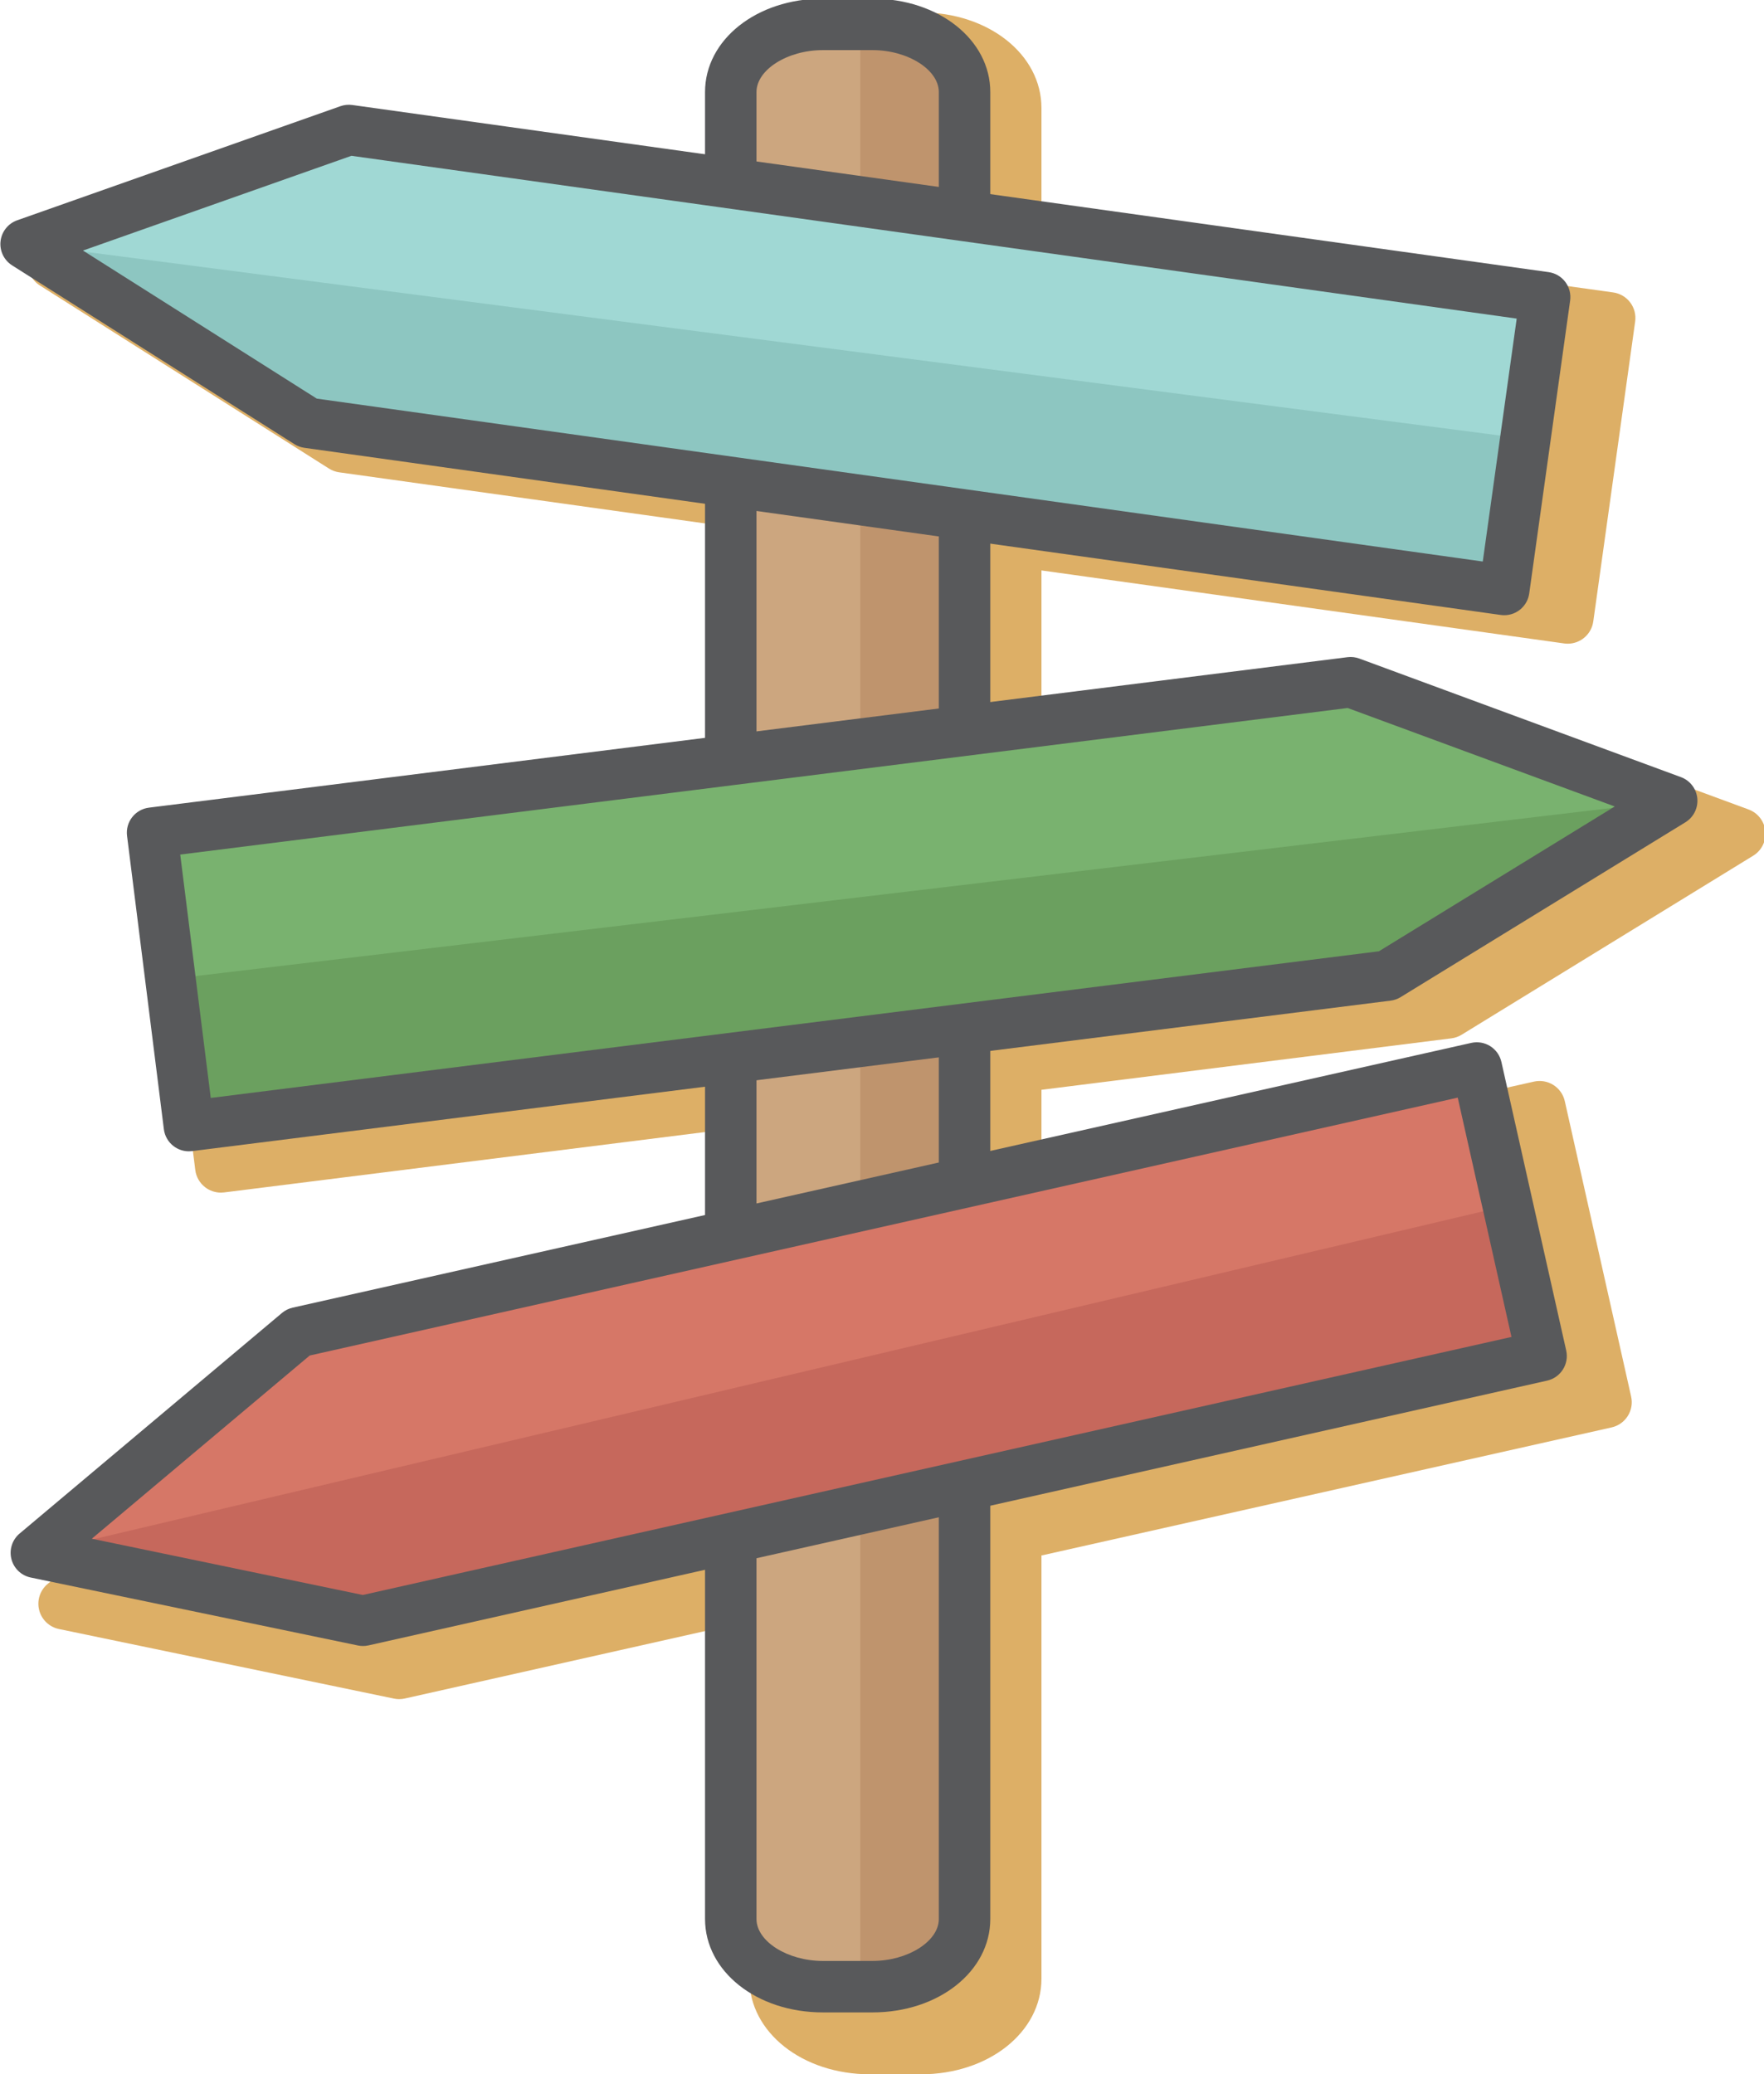
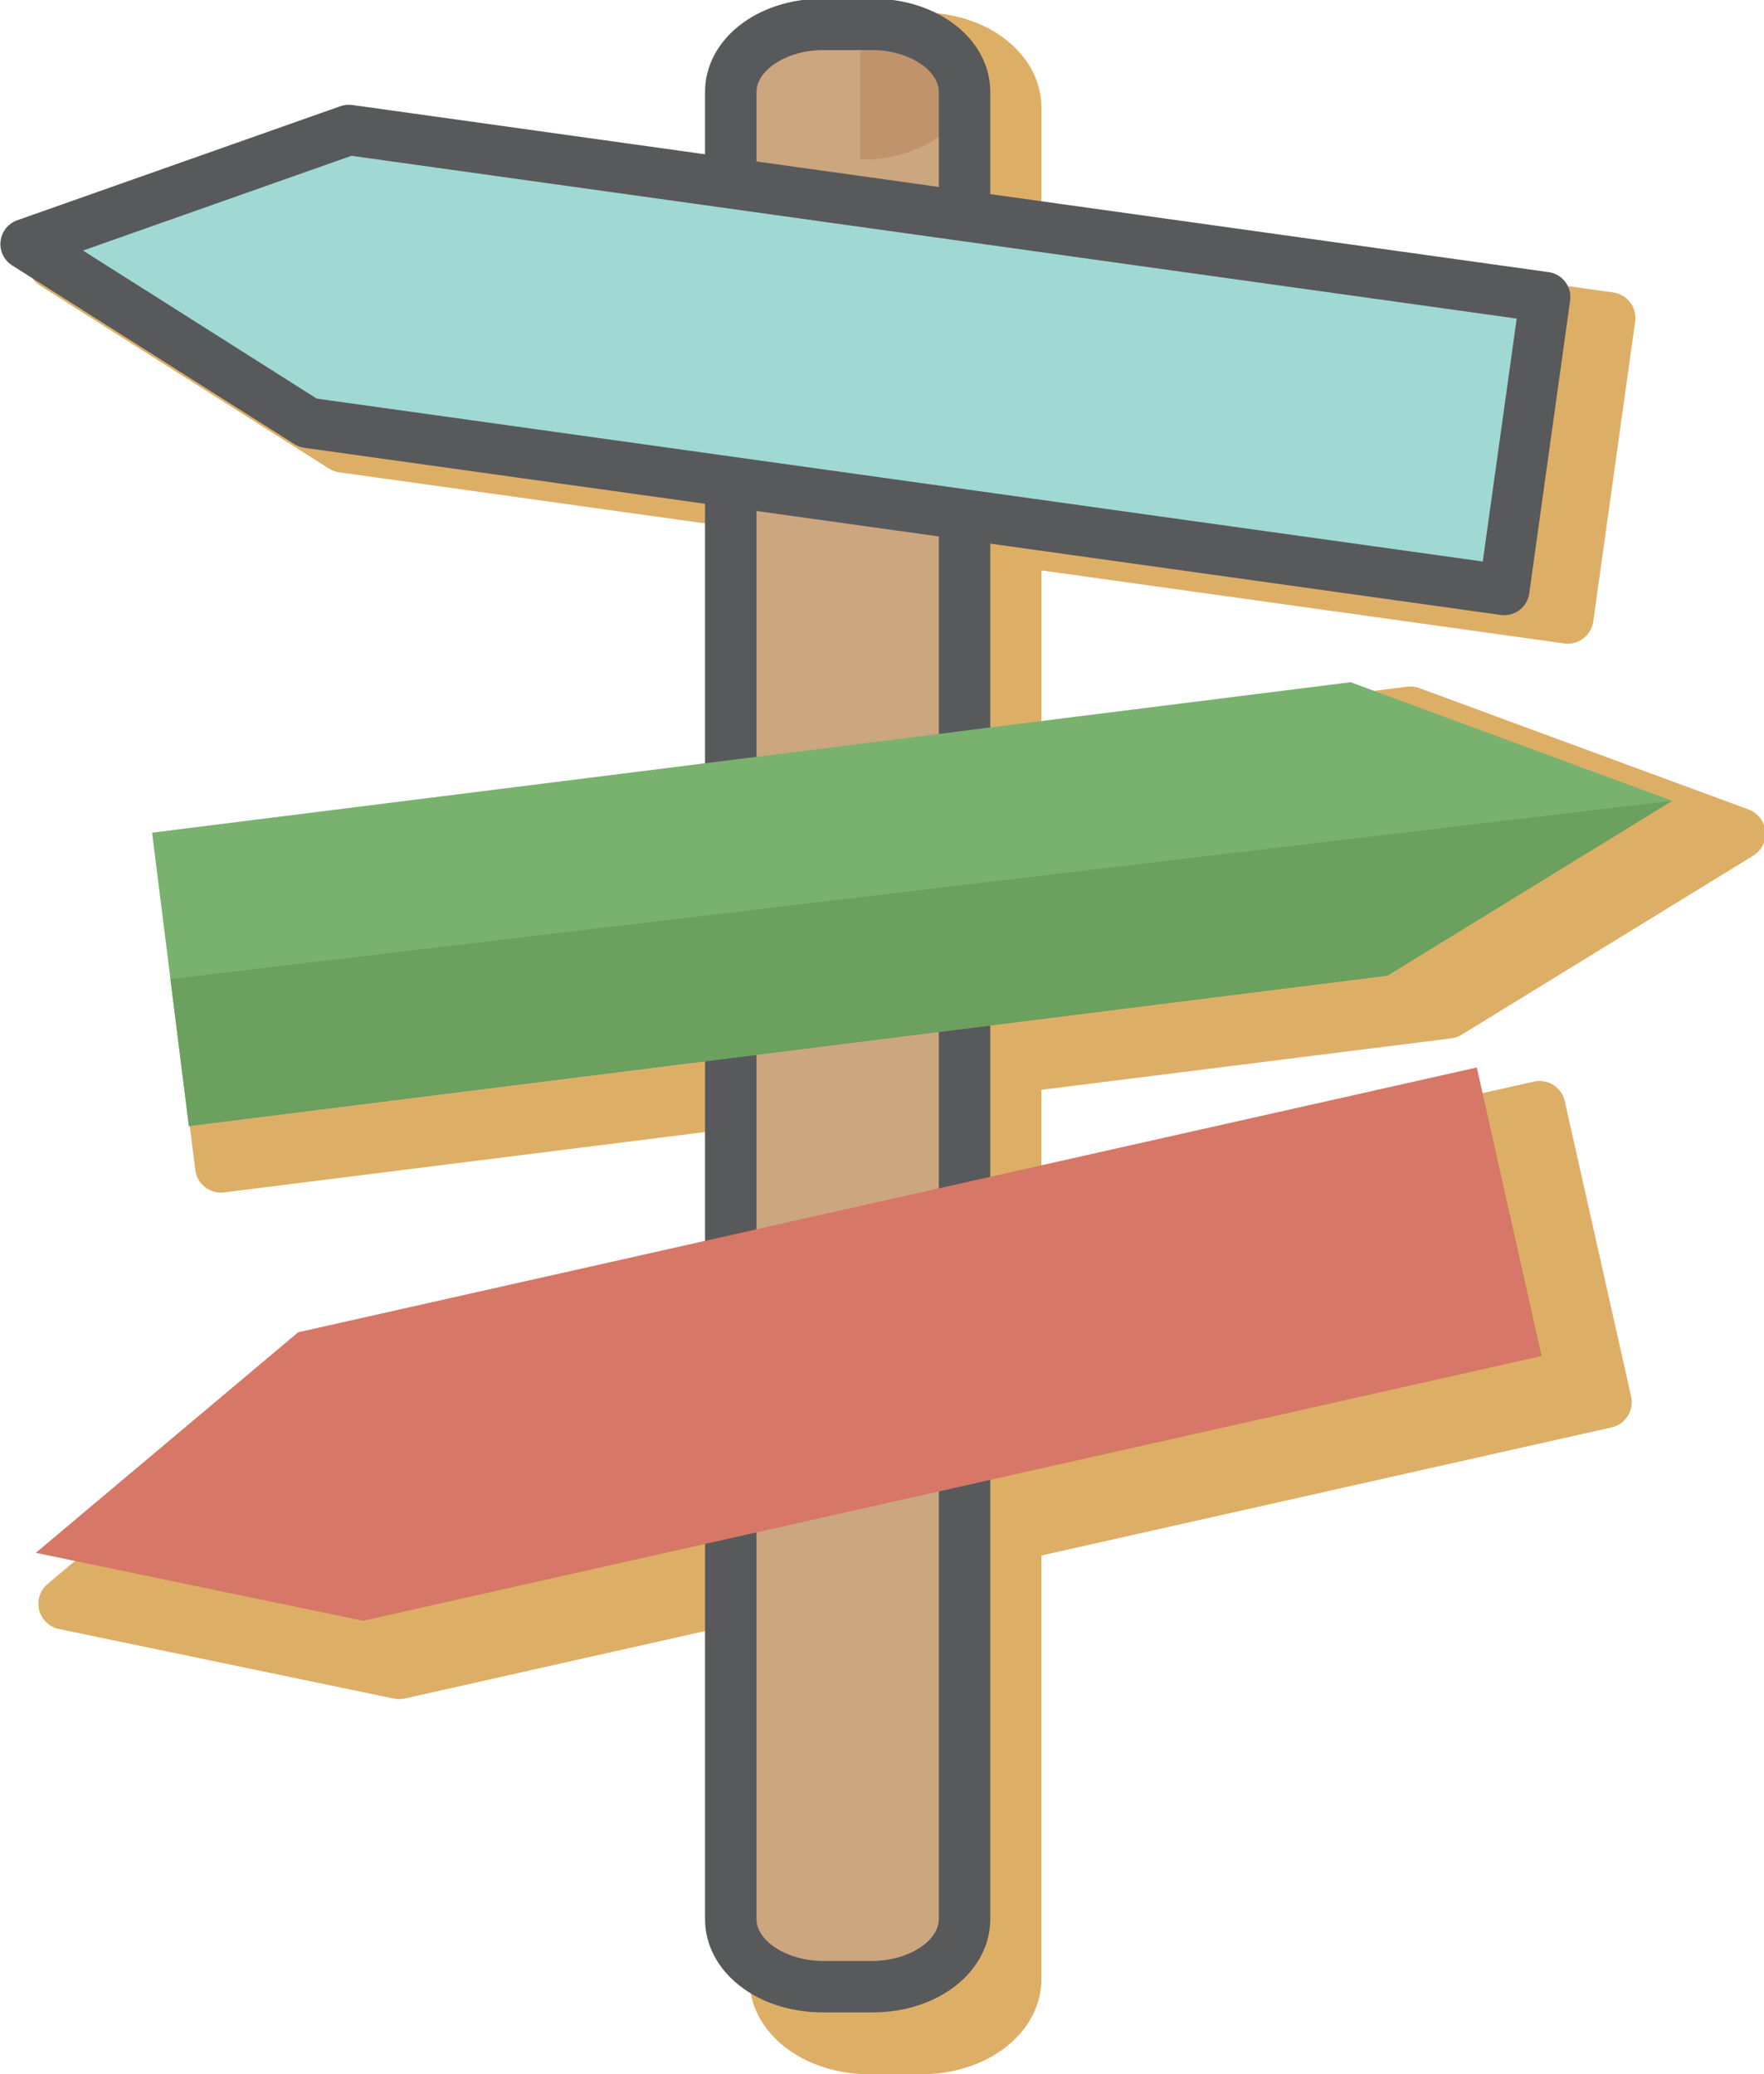
<svg xmlns="http://www.w3.org/2000/svg" xmlns:ns1="http://www.inkscape.org/namespaces/inkscape" xmlns:ns2="http://sodipodi.sourceforge.net/DTD/sodipodi-0.dtd" width="134.279mm" height="157.884mm" viewBox="0 0 134.279 157.884" version="1.1" id="svg8" ns1:version="0.92.4 (5da689c313, 2019-01-14)" ns2:docname="alternativni-strava.svg">
  <defs id="defs2">
    <clipPath id="clipPath833" clipPathUnits="userSpaceOnUse">
      <path ns1:connector-curvature="0" id="path831" d="M 0,480 H 640 V 0 H 0 Z" />
    </clipPath>
  </defs>
  <ns2:namedview id="base" pagecolor="#ffffff" bordercolor="#666666" borderopacity="1.0" ns1:pageopacity="0.0" ns1:pageshadow="2" ns1:zoom="0.7" ns1:cx="88.379807" ns1:cy="342.85148" ns1:document-units="mm" ns1:current-layer="g823" showgrid="false" fit-margin-top="0" fit-margin-left="0" fit-margin-right="0" fit-margin-bottom="0" ns1:window-width="1920" ns1:window-height="1057" ns1:window-x="-8" ns1:window-y="-8" ns1:window-maximized="1" />
  <g ns1:label="Layer 1" ns1:groupmode="layer" id="layer1" transform="translate(-18.477,-74.715)">
    <g transform="matrix(0.353,0,0,-0.353,-28.222,238.036)" ns1:label="atac-alternat-strava" id="g823">
      <g id="g827">
        <g clip-path="url(#clipPath833)" id="g829">
          <g transform="translate(512.981,283.449)" id="g835">
            <path ns1:connector-curvature="0" id="path837" style="fill:#ddaf66;fill-opacity:1;fill-rule:nonzero;stroke:none" d="m 0,0 c -0.21,2.123 -1.614,3.938 -3.615,4.676 l -71.006,26.178 c -0.835,0.309 -1.737,0.413 -2.618,0.3 l -78.867,-9.9 v 34.969 l 112.71,-15.744 c 0.26,-0.037 0.521,-0.055 0.776,-0.055 2.734,0 5.119,2.014 5.509,4.798 l 9.031,64.658 c 0.206,1.463 -0.181,2.946 -1.069,4.125 -0.89,1.178 -2.212,1.955 -3.673,2.159 l -123.284,17.221 v 22.536 c 0,11.563 -11.425,20.621 -26.008,20.621 h -10.972 c -14.583,0 -26.007,-9.058 -26.007,-20.621 v -13.737 l -77.881,10.878 c -0.884,0.124 -1.784,0.033 -2.623,-0.263 l -71.363,-25.188 c -2.012,-0.71 -3.439,-2.506 -3.68,-4.624 -0.24,-2.119 0.753,-4.188 2.555,-5.329 l 62.332,-39.47 c 0.67,-0.425 1.422,-0.701 2.207,-0.811 l 88.453,-12.356 V 13.348 L -341.876,-2.064 c -3.051,-0.383 -5.215,-3.166 -4.831,-6.217 l 8.13,-64.778 c 0.183,-1.466 0.943,-2.797 2.108,-3.704 0.982,-0.762 2.186,-1.171 3.416,-1.171 0.231,0 0.463,0.014 0.694,0.043 l 113.266,14.219 v -28.326 l -91.044,-20.45 c -0.868,-0.196 -1.679,-0.597 -2.361,-1.171 l -57.929,-48.696 c -1.634,-1.372 -2.339,-3.557 -1.818,-5.625 0.523,-2.066 2.18,-3.656 4.267,-4.088 l 72.239,-15.001 c 0.372,-0.078 0.752,-0.117 1.131,-0.117 0.408,0 0.818,0.046 1.218,0.135 l 74.297,16.689 v -77.096 c 0,-11.562 11.424,-20.62 26.007,-20.62 h 10.972 c 14.583,0 26.008,9.058 26.008,20.62 v 91.243 l 122.948,27.616 c 3,0.674 4.886,3.652 4.212,6.652 l -14.307,63.698 c -0.324,1.441 -1.208,2.695 -2.454,3.484 -1.247,0.789 -2.758,1.051 -4.198,0.729 l -106.201,-23.855 v 22.085 l 88.383,11.094 c 0.788,0.1 1.544,0.364 2.221,0.779 L -2.629,-5.292 C -0.811,-4.178 0.209,-2.121 0,0" />
          </g>
          <g transform="translate(340.289,48.897)" id="g839">
            <path ns1:connector-curvature="0" id="path841" style="fill:#cca67f;fill-opacity:1;fill-rule:nonzero;stroke:none" d="m 0,0 c 0,-8.059 -8.886,-14.592 -19.848,-14.592 h -10.716 c -10.963,0 -19.85,6.533 -19.85,14.592 v 393.921 c 0,8.058 8.887,14.591 19.85,14.591 h 10.716 C -8.886,408.512 0,401.979 0,393.921 Z" />
          </g>
          <g transform="translate(317.806,457.409)" id="g843">
-             <path ns1:connector-curvature="0" id="path845" style="fill:#bf946d;fill-opacity:1;fill-rule:nonzero;stroke:none" d="m 0,0 c 12.417,0 22.483,-6.533 22.483,-14.591 v -393.921 c 0,-8.059 -10.066,-14.592 -22.483,-14.592" />
+             <path ns1:connector-curvature="0" id="path845" style="fill:#bf946d;fill-opacity:1;fill-rule:nonzero;stroke:none" d="m 0,0 c 12.417,0 22.483,-6.533 22.483,-14.591 c 0,-8.059 -10.066,-14.592 -22.483,-14.592" />
          </g>
          <g transform="translate(309.725,451.86)" id="g847">
            <path ns1:connector-curvature="0" id="path849" style="fill:#58595b;fill-opacity:1;fill-rule:nonzero;stroke:none" d="m 0,0 c -7.618,0 -14.302,-4.226 -14.302,-9.043 v -393.921 c 0,-4.817 6.684,-9.043 14.302,-9.043 h 10.717 c 7.617,0 14.3,4.226 14.3,9.043 V -9.043 C 25.017,-4.226 18.334,0 10.717,0 Z M 10.717,-423.104 H 0 c -14.242,0 -25.398,8.847 -25.398,20.14 V -9.043 c 0,11.293 11.156,20.14 25.398,20.14 h 10.717 c 14.241,0 25.398,-8.847 25.398,-20.14 v -393.921 c 0,-11.293 -11.157,-20.14 -25.398,-20.14" />
          </g>
          <g transform="translate(431.484,252.303)" id="g851">
            <path ns1:connector-curvature="0" id="path853" style="fill:#79b26f;fill-opacity:1;fill-rule:nonzero;stroke:none" d="M 0,0 -258.46,-32.443 -266.399,30.822 -7.941,63.266 61.407,37.699 Z" />
          </g>
          <g transform="translate(492.892,290.002)" id="g855">
            <path ns1:connector-curvature="0" id="path857" style="fill:#6ba05f;fill-opacity:1;fill-rule:nonzero;stroke:none" d="m 0,0 -61.407,-37.699 -258.46,-32.443 -3.979,31.701" />
          </g>
          <g transform="translate(210.572,113.197)" id="g859">
            <path ns1:connector-curvature="0" id="path861" style="fill:#d67767;fill-opacity:1;fill-rule:nonzero;stroke:none" d="M 0,0 254.154,57.087 240.182,119.299 -13.974,62.211 -70.551,14.651 Z" />
          </g>
          <g transform="translate(140.022,127.849)" id="g863">
-             <path ns1:connector-curvature="0" id="path865" style="fill:#c6685c;fill-opacity:1;fill-rule:nonzero;stroke:none" d="m 0,0 70.551,-14.651 254.154,57.087 -6.419,32.661 z" />
-           </g>
+             </g>
          <g transform="translate(198.69,371.493)" id="g867">
            <path ns1:connector-curvature="0" id="path869" style="fill:#a0d8d4;fill-opacity:1;fill-rule:nonzero;stroke:none" d="M 0,0 257.982,-36.038 266.805,27.111 8.82,63.148 -60.877,38.548 Z" />
          </g>
          <g transform="translate(137.812,410.041)" id="g871">
-             <path ns1:connector-curvature="0" id="path873" style="fill:#8dc6c1;fill-opacity:1;fill-rule:nonzero;stroke:none" d="m 0,0 60.877,-38.548 257.982,-36.038 4.553,32.593 z" />
-           </g>
+             </g>
          <g transform="translate(171.157,278.408)" id="g875">
-             <path ns1:connector-curvature="0" id="path877" style="fill:#58595b;fill-opacity:1;fill-rule:nonzero;stroke:none" d="m 0,0 6.585,-52.477 251.899,31.62 50.86,31.223 -57.596,21.235 z m 1.867,-63.986 c -1.202,0 -2.377,0.399 -3.336,1.144 -1.138,0.885 -1.88,2.186 -2.059,3.616 l -7.94,63.266 c -0.373,2.98 1.739,5.698 4.719,6.072 l 258.458,32.444 c 0.862,0.108 1.741,0.008 2.558,-0.294 l 69.348,-25.567 c 1.954,-0.72 3.325,-2.494 3.531,-4.566 0.205,-2.072 -0.792,-4.08 -2.567,-5.17 l -61.407,-37.698 c -0.66,-0.406 -1.4,-0.665 -2.168,-0.761 L 2.544,-63.943 c -0.226,-0.029 -0.452,-0.043 -0.677,-0.043" />
-           </g>
+             </g>
          <g transform="translate(152.095,130.894)" id="g879">
-             <path ns1:connector-curvature="0" id="path881" style="fill:#58595b;fill-opacity:1;fill-rule:nonzero;stroke:none" d="M 0,0 58.433,-12.135 306.135,43.504 294.546,95.104 46.988,39.5 Z m 58.478,-23.135 c -0.371,0 -0.742,0.038 -1.106,0.114 L -13.179,-8.37 c -2.039,0.424 -3.657,1.974 -4.167,3.994 -0.508,2.02 0.18,4.152 1.774,5.492 l 56.577,47.56 c 0.667,0.56 1.458,0.953 2.308,1.143 l 254.155,57.087 c 1.405,0.315 2.881,0.061 4.1,-0.711 1.218,-0.771 2.08,-1.996 2.397,-3.402 l 13.972,-62.212 c 0.658,-2.93 -1.184,-5.839 -4.114,-6.497 L 59.669,-23.002 c -0.392,-0.089 -0.792,-0.133 -1.191,-0.133" />
-           </g>
+             </g>
          <g transform="translate(200.606,376.715)" id="g883">
            <path ns1:connector-curvature="0" id="path885" style="fill:#58595b;fill-opacity:1;fill-rule:nonzero;stroke:none" d="M 0,0 251.434,-35.123 258.751,17.256 7.465,52.357 -50.42,31.927 Z m 256.073,-46.698 c -0.251,0 -0.504,0.017 -0.759,0.052 L -2.668,-10.608 c -0.768,0.108 -1.503,0.377 -2.157,0.792 l -60.877,38.548 c -1.759,1.114 -2.728,3.135 -2.494,5.205 0.234,2.069 1.63,3.823 3.593,4.516 l 69.698,24.6 c 0.82,0.29 1.699,0.377 2.561,0.258 L 265.641,27.274 c 1.428,-0.2 2.718,-0.959 3.588,-2.109 0.869,-1.151 1.245,-2.601 1.044,-4.029 l -8.822,-63.149 c -0.38,-2.718 -2.709,-4.685 -5.378,-4.685" />
          </g>
        </g>
      </g>
    </g>
  </g>
</svg>